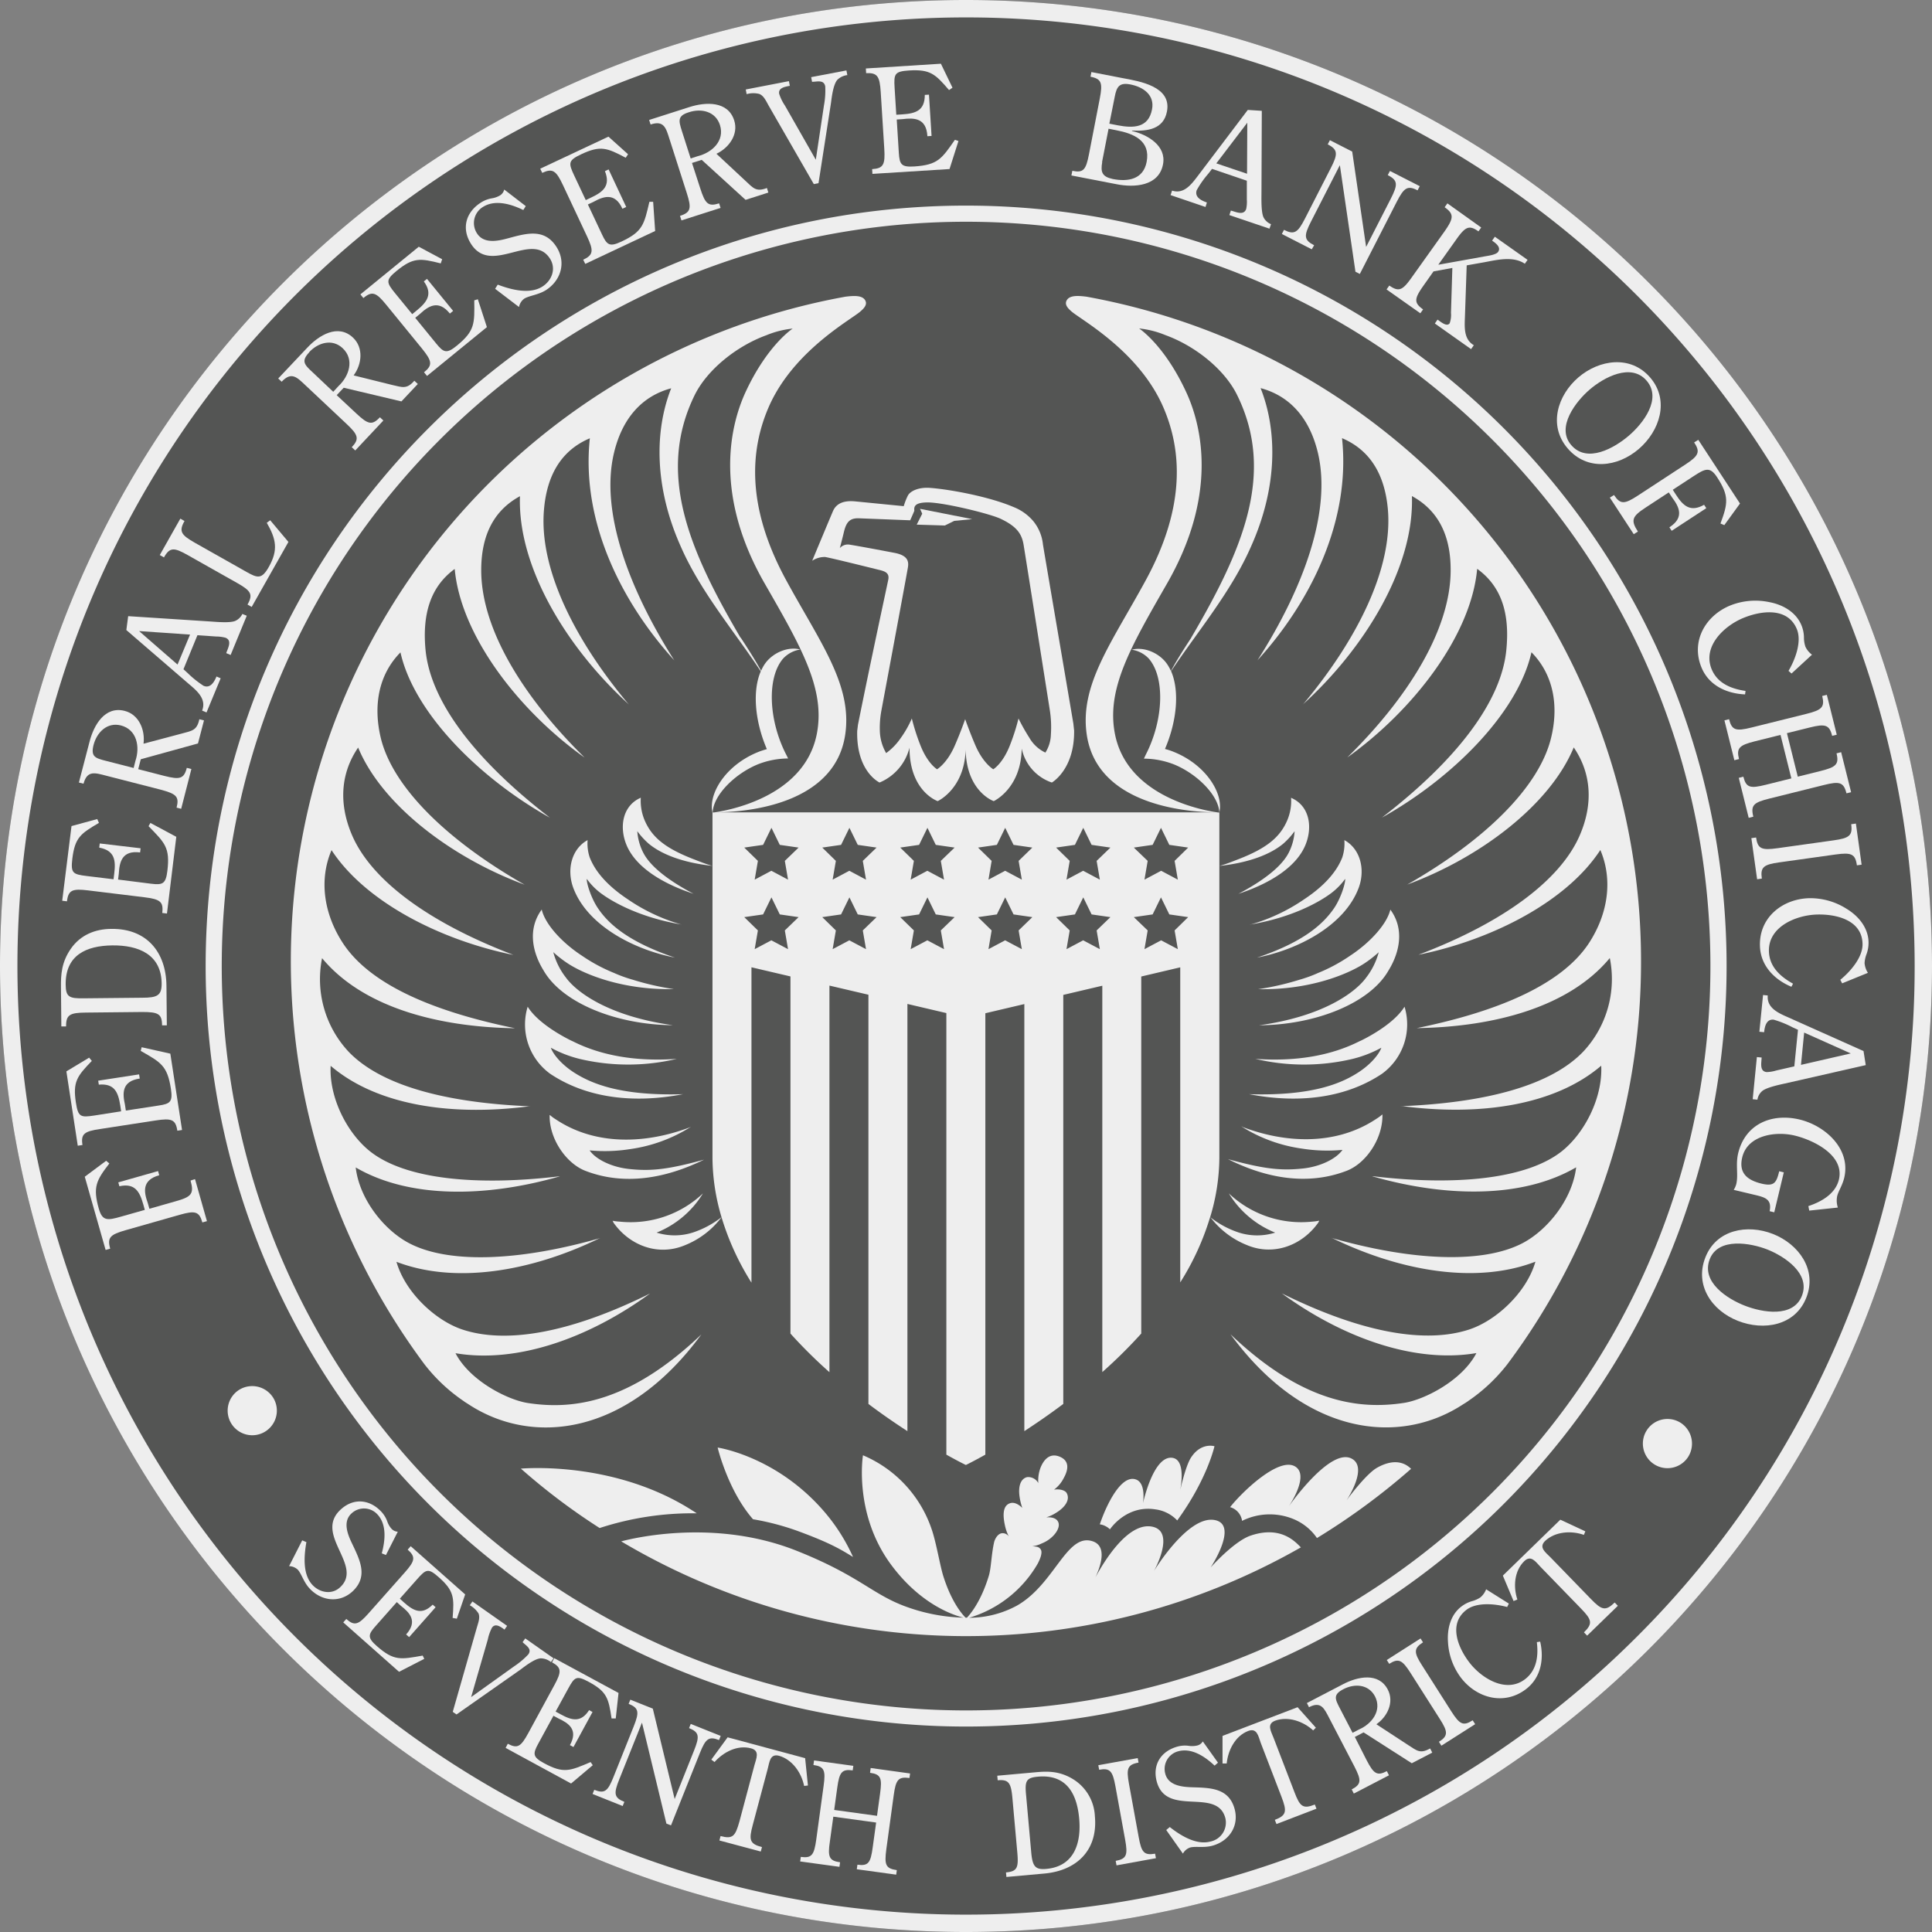
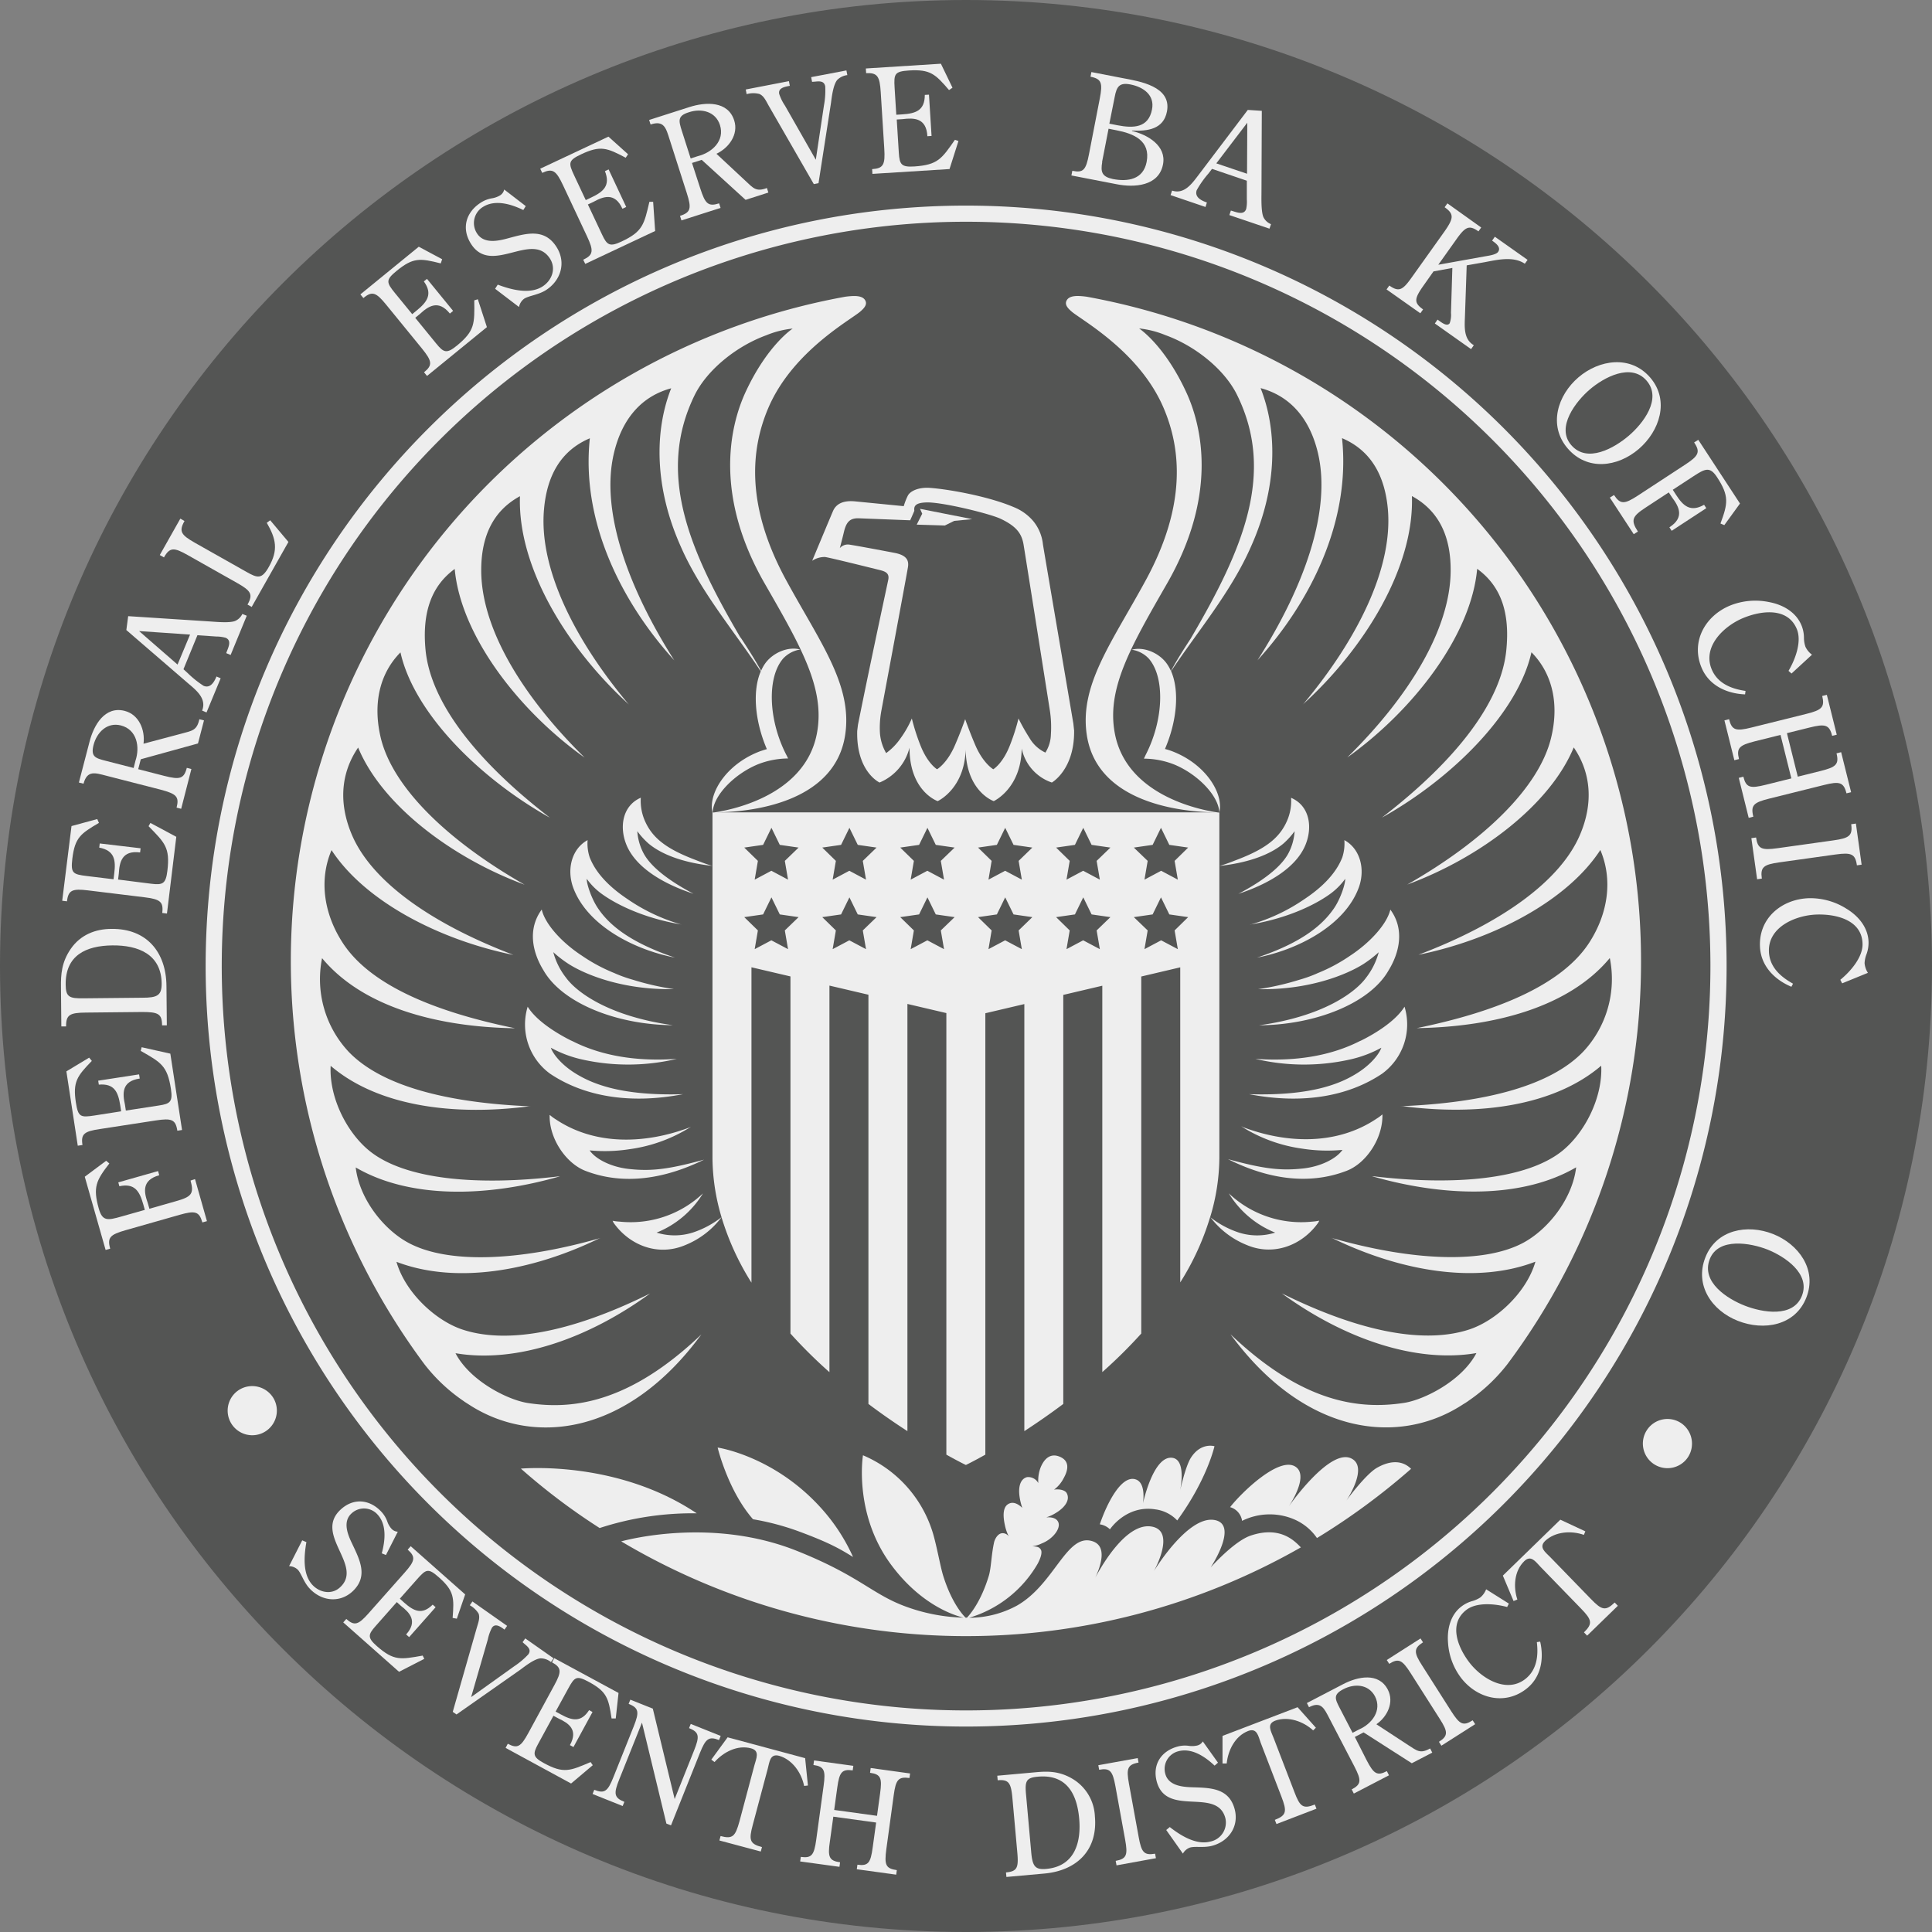
<svg xmlns="http://www.w3.org/2000/svg" viewBox="0 0 463.34 463.34">
  <rect x="0" y="0" width="463.34" height="463.34" fill="#808080" stroke="none" />
  <defs>
    <style>.cls-1{fill:#545554;}.cls-2{fill:#eee;}</style>
  </defs>
  <title>Chicago Fed-Seal (Vector)-for-svg360-logo</title>
  <g id="Layer_2" data-name="Layer 2">
    <path class="cls-1" d="M305.74,164.23C177.8,164.24,74.08,268,74.08,395.9S177.8,627.57,305.74,627.57,537.41,523.85,537.42,395.9,433.69,164.24,305.74,164.23Z" transform="translate(-74.08 -164.23)" />
  </g>
  <g id="Layer_1" data-name="Layer 1">
    <path class="cls-2" d="M273.86,286.78c-.63,1.45-5,11.94-5,11.94a5.38,5.38,0,0,1,3.08-.91c1.41.21,11.45,2.72,12.85,3.06s2.66.68,2.32,2.38-4.14,19.17-7.27,34.8l-.18,1.47c-.25,9.8,5.36,12.38,5.36,12.38a12.28,12.28,0,0,0,7.18-8.36c0,10.53,6.76,12.82,6.76,12.82s6.44-2.92,6.7-12.34c.21,10.11,6.74,12.34,6.74,12.34s6.56-3,6.71-12.61a11,11,0,0,0,7.23,8.15s5.43-3.08,5.34-12.39h0s0-.07,0-.11h0c-.07-.54-.18-1.63-.18-1.63-2.8-16.54-7-41.09-7.3-43a10.52,10.52,0,0,0-2.33-5.58,11.91,11.91,0,0,0-4.64-3.33c-6.17-2.65-16-4.35-20.23-4.63-2.59-.16-4.56.72-5.18,1.83a15.29,15.29,0,0,0-1,2.56l-11.67-1.15C276.32,284.2,274.61,285.05,273.86,286.78Zm18.5,2.23s.54-1.17,1-2.28c-.1-.93,0-1.9,2.8-2,3.52-.19,15.29,2.67,17.92,3.93,3.76,1.79,5,3.51,5.46,6.09.55,3.3,6.3,39.72,6.3,39.72a26.07,26.07,0,0,1,.27,5.87,8.51,8.51,0,0,1-1.32,4.38,8.77,8.77,0,0,1-3.87-3.6,46.72,46.72,0,0,1-2.58-4.58,50.58,50.58,0,0,1-2.05,6.41c-1.73,4.45-4,5.77-4,5.77s-2.44-1.42-4.3-5.77c-1.43-3.33-2.44-6.25-2.44-6.25s-1,2.92-2.45,6.25c-1.86,4.35-4.29,5.77-4.29,5.77s-2.26-1.32-4-5.77a50.58,50.58,0,0,1-2.05-6.41,25.21,25.21,0,0,1-2.7,4.74,14.51,14.51,0,0,1-3.46,3.56,11.17,11.17,0,0,1-1.5-5,22.55,22.55,0,0,1,.36-5.21s5.94-31.82,6.35-34.27c.26-1.47,0-2.92-3.16-3.53s-9.12-1.72-10.95-2a2.58,2.58,0,0,0-2.21.85s.54-2,1-3.94c.58-2.38,1.46-3.3,3.64-3.21Z" transform="translate(-74.08 -164.23)" />
    <polygon class="cls-2" points="226.6 126.03 228.84 124.92 233.16 124.5 220.65 122.03 221.17 123.2 219.85 125.82 226.6 126.03" />
    <path class="cls-2" d="M204,382.36c-3.43,4.68-2.27,10.24.46,14.64,4.47,7.77,17.43,13,31,13.1-15.61-2.17-23.22-8.07-25.63-11.39a17,17,0,0,1-3.06-6.13,28.39,28.39,0,0,0,3.72,2.86c3.92,2.48,12.89,6.25,25.2,6a64.56,64.56,0,0,1-9.86-2.25,33.29,33.29,0,0,1-4-1.41l-.43-.19a40.19,40.19,0,0,1-7.77-4.17C209.06,390.45,204.84,386,204,382.36Z" transform="translate(-74.08 -164.23)" />
    <path class="cls-2" d="M206,421.73c8.06,5.41,19,7.4,31.9,4.91-15.15.47-22.14-2.62-26.18-5.21-2.86-1.84-4.94-4.25-5.54-5.93a28.57,28.57,0,0,0,7.73,2.87,50.59,50.59,0,0,0,22.49-.2c-10.18.73-18.47-.94-24.93-4.2l-.49-.22c-2-1-7.91-4.15-10.35-8.09A14.6,14.6,0,0,0,206,421.73Z" transform="translate(-74.08 -164.23)" />
    <path class="cls-2" d="M224.34,366.9c2.19,5.27,8.53,9.22,16.07,11.68-7.82-4.12-10.83-7.52-12-9.74a13.16,13.16,0,0,1-1.49-5.27,18.33,18.33,0,0,0,2.74,3c3.08,2.55,8.16,4.54,15.25,5.32-1.62-.46-3.12-1.08-4.56-1.63-6.74-2.62-9.94-5.24-11.68-9.33a12,12,0,0,1-.91-5.39C223.38,357.44,222.53,362.54,224.34,366.9Z" transform="translate(-74.08 -164.23)" />
    <path class="cls-2" d="M237.63,386l-.27-.09.14.06Z" transform="translate(-74.08 -164.23)" />
    <path class="cls-2" d="M211.56,377.14c3.38,9.11,14.67,14.88,24.39,16.75-11.35-3.82-16-8.2-18.43-11.79-1.6-2.31-2.79-6-2.72-7.1a16.13,16.13,0,0,0,3.29,3.38c3.24,2.44,9.87,5.95,19.33,7.55a44,44,0,0,1-12.84-6.07c-4.51-3-7.64-6.34-9.07-10a10.5,10.5,0,0,1-.51-4.15C211.19,367.78,209.93,372.72,211.56,377.14Z" transform="translate(-74.08 -164.23)" />
    <path class="cls-2" d="M214.41,445c9.48,3.68,19.46,1.79,28.53-2.66-8.46,2.31-12.6,2.83-18,2.24-4.24-.45-8-2.34-9.45-4.46a38.54,38.54,0,0,0,9.66-.3,36.68,36.68,0,0,0,14.59-5.33l-.31.09.13,0c-10.58,4-22.69,4.48-32.25-1.94a9.44,9.44,0,0,1-1.35-1l-.06,0C205.75,437.29,209.83,443.2,214.41,445Z" transform="translate(-74.08 -164.23)" />
    <path class="cls-2" d="M397.86,393.44a40.19,40.19,0,0,1-7.77,4.17l-.42.19a32.84,32.84,0,0,1-4,1.41,64.56,64.56,0,0,1-9.86,2.25c12.31.23,21.28-3.54,25.2-6a27.71,27.71,0,0,0,3.72-2.86,17.08,17.08,0,0,1-3.05,6.13c-2.42,3.32-10,9.22-25.63,11.39,13.6-.09,26.56-5.33,31-13.1,2.73-4.4,3.89-10,.47-14.64C406.65,386,402.44,390.45,397.86,393.44Z" transform="translate(-74.08 -164.23)" />
    <path class="cls-2" d="M405.54,421.73a14.62,14.62,0,0,0,5.38-16.07c-2.45,3.94-8.32,7.09-10.36,8.09-.15.08-.33.14-.49.22-6.46,3.26-14.76,4.93-24.93,4.2a50.59,50.59,0,0,0,22.49.2,28.57,28.57,0,0,0,7.73-2.87c-.59,1.68-2.68,4.09-5.54,5.93-4,2.59-11,5.68-26.18,5.21C386.55,429.13,397.48,427.14,405.54,421.73Z" transform="translate(-74.08 -164.23)" />
    <path class="cls-2" d="M371.13,370.27c-1.44.55-2.94,1.17-4.56,1.63,7.09-.78,12.17-2.77,15.25-5.32a18.33,18.33,0,0,0,2.74-3,13.12,13.12,0,0,1-1.48,5.27c-1.17,2.22-4.18,5.62-12,9.74,7.54-2.46,13.87-6.41,16.06-11.68,1.81-4.36,1-9.46-3.43-11.35a11.83,11.83,0,0,1-.91,5.39C381.08,365,377.88,367.65,371.13,370.27Z" transform="translate(-74.08 -164.23)" />
    <path class="cls-2" d="M373.86,386l.13,0,.14-.06Z" transform="translate(-74.08 -164.23)" />
    <path class="cls-2" d="M386.91,379.86a43.9,43.9,0,0,1-12.84,6.07c9.46-1.6,16.09-5.11,19.33-7.55a16.13,16.13,0,0,0,3.29-3.38c.07,1.13-1.11,4.79-2.71,7.1-2.48,3.59-7.09,8-18.43,11.79,9.72-1.87,21-7.64,24.38-16.75,1.64-4.42.37-9.36-3.44-11.43a10.68,10.68,0,0,1-.5,4.15C394.56,373.52,391.42,376.87,386.91,379.86Z" transform="translate(-74.08 -164.23)" />
    <path class="cls-2" d="M397.08,445c4.59-1.78,8.67-7.69,8.54-13.48a.1.1,0,0,0-.05,0,10.11,10.11,0,0,1-1.36,1c-9.56,6.42-21.66,6-32.25,1.94l.14,0-.31-.09a36.63,36.63,0,0,0,14.58,5.33,38.62,38.62,0,0,0,9.67.3c-1.48,2.12-5.22,4-9.46,4.46-5.42.59-9.57.07-18-2.24C377.64,446.77,387.6,448.66,397.08,445Z" transform="translate(-74.08 -164.23)" />
    <path class="cls-2" d="M231.55,459.84a23.12,23.12,0,0,0,11.12-9.41,25.23,25.23,0,0,1-19.94,6.78A12.43,12.43,0,0,1,221,457c.1.18.16.37.26.52,3.8,5.36,10.6,8.08,17.12,5.33a20.51,20.51,0,0,0,8.78-6.75,22.58,22.58,0,0,1-6.92,3.72A14.44,14.44,0,0,1,231.55,459.84Z" transform="translate(-74.08 -164.23)" />
    <path class="cls-2" d="M467.64,394.7a161.93,161.93,0,0,0-133-159.32c-1.94-.24-4.15-.42-4.8,1-.46,1,.43,1.88,1.36,2.67h0c.67.53,1.55,1.11,2.72,1.92,5.33,3.67,14.74,10.57,19.23,21.12,4.23,9.92,5.44,23.4-4.27,41.26-8.15,15-16,25.17-14.15,37.21,2.4,15.54,20.93,18.33,30.62,18.49H246.13c9.69-.16,28.22-2.95,30.63-18.49,1.86-12-6-22.24-14.15-37.21-9.72-17.86-8.5-31.34-4.28-41.26,4.5-10.55,13.9-17.45,19.23-21.12,1.17-.81,2.05-1.39,2.72-1.92h0c.93-.79,1.82-1.68,1.36-2.67-.65-1.41-2.85-1.23-4.79-1a161.93,161.93,0,0,0-101,256h0a41,41,0,0,0,9.54,8.94s.1.09.16.13l.2.12.69.44c15.24,10,37.91,7.7,55.85-16.76-17.16,16.35-30.69,18.13-41.59,16.46-4.82-.73-13.91-5.29-17.38-11.95,14.72,2.51,31.94-3.59,46.65-14.31l-.67.38.74-.42c-19.64,9.73-34.8,12.09-45.1,8.66-6.41-2.14-13.67-8.86-15.78-16.23,14.07,5.39,32.16,2.37,48.56-5.57l-.81.28c.4-.15.79-.26,1.19-.42-19.8,5.67-36.59,6.15-45.91,1.24-6-3.14-11.91-10.54-12.8-18.16,12.87,7.51,31.29,7.21,48.95,2.14l-.26,0c-19.91,2.36-36.75.65-45.15-5.92-5.57-4.36-9.94-12.92-9.55-20.59,11.26,9.62,29.23,12.07,47.52,9.72l.65,0c-20.55-.81-36.15-5-43.92-13.16a25.49,25.49,0,0,1-6.31-22.38c9.66,11.64,27.39,16.5,46.2,16.81h.08c-20.41-4.17-35.09-10.82-41.36-20.53-4.55-7.05-5.66-15.13-2.65-22.19,7.89,12.11,25.49,21.43,43.59,25.13l-.73-.23.77.23c-20.22-7.7-34-17.83-38.69-28.66-3.32-7.7-2.71-15,1.44-21.07,5.67,13.74,22.39,26.42,39.9,32.88l.15.08c-18.94-10.79-31.66-23.48-34.57-35.06-2-8.14-.45-15.54,4.67-20.72,3.26,14.57,19,30.24,35.9,39.68l-.71-.47.59.38c-18-13.88-28.61-27.89-29.77-40.23-.78-8.36,1.07-15.05,7-19.37,1.44,15.95,15.33,34,31.18,45.26-.17-.13-.32-.28-.47-.41l.41.35c-14.45-14.22-24.61-30.42-24.76-44.57-.08-8.39,2.82-14.57,9.29-18.08-.6,17.18,11.49,36.67,26.18,50-.15-.14-.27-.3-.42-.46-12.84-15.42-21.22-32.34-20-46.32.71-8.35,4.19-14.23,11-17.11-2.15,20,7.62,39.39,20.3,53.31-1.3-1.67-2.51-3.34-3.68-5,1.15,1.65,2.33,3.29,3.61,4.92-11-17.33-17.78-35.76-14.44-49.72,1.94-8.17,6.61-13.6,13.72-15.5-4.08,10.31-4,23.84,2.27,37.89,4.75,10.91,13,20.56,19.21,30-2,4.6-1.48,11.78,1.46,18.65-.52.14-1,.3-1.6.5-7.37,2.77-11.61,8.8-11.6,13.29a6.45,6.45,0,0,0,.16,1.43h0v82.6c0,.12,0,.23,0,.34a50.8,50.8,0,0,0,2.16,14.06,63.44,63.44,0,0,0,7.19,15.73V396.21l9.35,2.19v85.65a116.47,116.47,0,0,0,9.35,9.26V400.6l9.35,2.19v98.14c3.28,2.47,6.46,4.65,9.35,6.52V405l9.34,2.19v105.9c2.89,1.62,4.64,2.46,4.64,2.46h.08s1.74-.84,4.63-2.46h0V407.23l9.35-2.2V507.45c2.89-1.88,6.05-4.05,9.34-6.52v-98.1l9.36-2.2v92.66a117.76,117.76,0,0,0,9.34-9.24V398.42l9.35-2.2v75.56a63.18,63.18,0,0,0,7.18-15.7,20.52,20.52,0,0,0,8.79,6.74c6.51,2.75,13.31,0,17.1-5.33a3.63,3.63,0,0,0,.27-.52,12.23,12.23,0,0,1-1.75.24,25.24,25.24,0,0,1-19.94-6.78,23.12,23.12,0,0,0,11.12,9.41,14.44,14.44,0,0,1-8.67,0,22.28,22.28,0,0,1-6.92-3.72A50,50,0,0,0,366.51,442c0-.11,0-.22,0-.34v-82.6h0a6.36,6.36,0,0,0,.16-1.42c0-4.49-4.23-10.52-11.6-13.29-.54-.2-1.08-.36-1.6-.5,2.95-6.87,3.47-14.05,1.47-18.65,6.24-9.4,14.45-19.05,19.21-30,6.28-14.05,6.34-27.58,2.25-37.89,7.13,1.9,11.79,7.33,13.74,15.5,3.33,14-3.41,32.39-14.45,49.72,1.28-1.63,2.46-3.27,3.61-4.91-1.16,1.68-2.38,3.35-3.68,5,12.69-13.92,22.45-33.34,20.31-53.31,6.78,2.88,10.26,8.76,11,17.11,1.19,14-7.19,30.9-20,46.32a6.2,6.2,0,0,1-.42.46c14.69-13.31,26.78-32.8,26.18-50,6.47,3.51,9.38,9.69,9.29,18.08-.15,14.15-10.3,30.35-24.76,44.57l.3-.25c-.11.1-.23.21-.36.31,15.85-11.3,29.75-29.31,31.18-45.26,6,4.32,7.82,11,7,19.37-1.15,12.34-11.76,26.35-29.77,40.23l.38-.24-.5.33c16.92-9.44,32.64-25.11,35.91-39.68,5.12,5.18,6.7,12.58,4.66,20.72-2.91,11.58-15.62,24.27-34.57,35.06l.15-.08c17.52-6.46,34.23-19.14,39.9-32.88,4.15,6.07,4.77,13.37,1.45,21.07-4.67,10.83-18.48,21-38.7,28.66.28-.07.55-.16.83-.25-.26.08-.52.18-.79.25,18.1-3.7,35.7-13,43.59-25.13,3,7.06,1.9,15.14-2.64,22.19-6.27,9.71-21,16.36-41.37,20.53h.08c18.82-.31,36.55-5.17,46.2-16.81a25.49,25.49,0,0,1-6.31,22.38c-7.77,8.17-23.37,12.35-43.92,13.16l.65,0c18.29,2.35,36.26-.1,47.52-9.72.39,7.67-4,16.23-9.54,20.59-8.42,6.57-25.26,8.28-45.18,5.92l-.24,0c17.66,5.07,36.08,5.37,48.95-2.14-.89,7.62-6.82,15-12.8,18.16-9.32,4.91-26.11,4.43-45.91-1.24.36.14.7.24,1.06.38l-.68-.24c16.4,7.94,34.49,11,48.56,5.57-2.1,7.37-9.37,14.09-15.78,16.23-10.3,3.43-25.45,1.07-45.09-8.66.31.19.61.34.92.53-.29-.17-.57-.31-.86-.49,14.71,10.72,31.93,16.82,46.66,14.31-3.48,6.66-12.56,11.22-17.38,11.95-10.91,1.67-24.44-.11-41.6-16.46,17.95,24.47,40.63,26.8,55.88,16.74.22-.13.44-.26.66-.41a1.48,1.48,0,0,1,.21-.13l.18-.14a41.29,41.29,0,0,0,9.51-8.93h0A161.14,161.14,0,0,0,467.64,394.7ZM245,359.05c.16-4.05,5.17-9.15,10.74-11.48a20.12,20.12,0,0,1,7.35-1.44c-.13-.24-.23-.49-.36-.73-4.36-8.33-4.8-18.68-.81-23.26A7.09,7.09,0,0,1,266,320c-2.85-.78-6.36.69-8.24,3.11a9,9,0,0,0-1.15,2c-1.36-2.49-3-5.09-4.92-8a.35.35,0,0,0,0,.08c-12.42-21.12-20.19-39.49-11-58.23,3-6.05,10-11.72,17.2-14.34a22.53,22.53,0,0,1,6.3-1.59s-6.07,3.91-11.33,15.28c-4,8.73-7.3,25.14,4.63,45.89,8.74,15.21,14.56,25.25,12.49,36-3,15.53-22.2,18.54-24.78,18.89Zm17.3,28.32.77,4.49-4-2.12-4,2.12.77-4.49-3.27-3.19,4.52-.65,2-4.09,2,4.09,4.51.65Zm0-16.68.77,4.5-4-2.13-4,2.13.77-4.5-3.27-3.19,4.52-.65,2-4.09,2,4.09,4.51.65ZM281,387.37l.77,4.49-4-2.12-4,2.12.77-4.49-3.26-3.19,4.51-.65,2-4.09,2,4.09,4.51.65Zm0-16.68.77,4.5-4-2.13-4,2.13.77-4.5-3.26-3.19,4.51-.65,2-4.09,2,4.09,4.51.65Zm18.71,16.68.77,4.49-4-2.12-4,2.12.77-4.49-3.27-3.19,4.52-.65,2-4.09,2,4.09,4.52.65Zm0-16.68.77,4.5-4-2.13-4,2.13.77-4.5-3.27-3.19,4.52-.65,2-4.09,2,4.09,4.52.65Zm18.66,16.68.77,4.49-4-2.12-4,2.12.76-4.49-3.26-3.19,4.51-.65,2-4.09,2,4.09,4.51.65Zm0-16.68.77,4.5-4-2.13-4,2.13.76-4.5-3.26-3.19,4.51-.65,2-4.09,2,4.09,4.51.65Zm18.71,16.68.77,4.49-4-2.12-4,2.12.77-4.49-3.26-3.19,4.51-.65,2-4.09,2,4.09,4.51.65Zm0-16.68.77,4.5-4-2.13-4,2.13.77-4.5-3.26-3.19,4.51-.65,2-4.09,2,4.09,4.51.65Zm18.7,16.68.77,4.49-4-2.12-4,2.12.77-4.49L346,384.18l4.51-.65,2-4.09,2,4.09,4.52.65Zm0-16.68.77,4.5-4-2.13-4,2.13.77-4.5L346,367.5l4.51-.65,2-4.09,2,4.09,4.52.65Zm4-53.53,0,0c-1.9,2.9-3.54,5.48-4.88,8a9.93,9.93,0,0,0-1.16-2c-1.87-2.42-5.39-3.89-8.24-3.11a7,7,0,0,1,4.08,2.12c3.95,4.54,3.55,14.73-.69,23-.16.32-.3.66-.48,1a20.22,20.22,0,0,1,7.36,1.44c5.56,2.33,10.56,7.43,10.74,11.48h-.26c-2.6-.35-21.8-3.36-24.79-18.89-2.07-10.74,3.75-20.78,12.49-36,11.93-20.75,8.66-37.16,4.63-45.89C353.32,246.91,347.26,243,347.26,243a22.44,22.44,0,0,1,6.29,1.59c7.24,2.62,14.23,8.29,17.2,14.34C380,277.67,372.18,296,359.76,317.16Z" transform="translate(-74.08 -164.23)" />
    <path class="cls-2" d="M278.66,537.63a44.65,44.65,0,0,0-6.76-10.7c-11.5-13.49-25.71-15.54-25.71-15.54s2.45,10.31,8.48,17.19a62.14,62.14,0,0,1,11,2.92C273.16,534.28,275.51,535.7,278.66,537.63Z" transform="translate(-74.08 -164.23)" />
    <path class="cls-2" d="M346.36,519c-3.39-1-6.84,5.83-8.52,10.8a4.38,4.38,0,0,1,2.43,1.2s3.9-5.92,10.93-4.78a8.74,8.74,0,0,1,5.21,2.65c7.22-9.93,8.93-17.8,8.93-17.8s-3.23-1-5.64,2.74c-1.33,2.07-2.59,7.85-2.59,7.85s1.55-7.17-1.75-7.79c-4.66-.86-7.17,10.91-7.17,10.91S349.05,519.75,346.36,519Z" transform="translate(-74.08 -164.23)" />
    <path class="cls-2" d="M374,532.51c-4,1.36-9.58,7.64-9.58,7.64s6.93-10.43.84-11.4c-6.42-1-14.44,12.26-14.44,12.26s5.34-9.51-.43-10.65-11.52,8.29-13.62,12.2c1.23-2.63,3-7.6-.76-8.73-6.15-1.88-9,10.29-18,15.44a24.08,24.08,0,0,1-11.5,2.94,28.25,28.25,0,0,0,16.45-13c.52-1,1.24-2.64.69-3.42-.41-.58-.83-.65-2-.73a7.07,7.07,0,0,0,2.27-.68c2.57-1,4.53-3.45,4-5-.36-1-1.46-1.35-2.92-1.25a9.47,9.47,0,0,0,2.2-1c2.3-1.35,3.62-3.23,2.67-4.87-.33-.56-1.51-1-3-.78a7.9,7.9,0,0,0,2.33-2.8c1.16-2.08,1.37-4.14-1-5.11s-3.82.73-4.59,2.68a8.86,8.86,0,0,0-.52,3.66,2.74,2.74,0,0,0-2.7-1.43c-1.64.43-2.06,2.34-1.84,4.32a14.35,14.35,0,0,0,.7,3.06c-.74-.73-1.88-1.51-3-1.1-2.09.75-1.46,4-1.09,5.62a10.59,10.59,0,0,0,.87,2.36l0,0a1.78,1.78,0,0,0-1.62-.81c-.89.08-1.55,1-1.88,2-.72,3.09-.72,6.3-1.32,8.26-1.91,6.28-4.56,9.3-5.24,10h-.31c-.69-.67-3.37-3.6-5.39-10.09-.65-2.1-1.46-6.71-2.36-9.86a29.53,29.53,0,0,0-16.87-19s-2.28,13.93,6.64,26.1c7.13,9.72,15.15,12.28,17.47,12.84A43.34,43.34,0,0,1,292,549.77c-8.71-3-11.36-7.47-27-13.68-19.62-7.76-39.31-2.91-41.94-2.2a162,162,0,0,0,163,1.44C384.62,533.85,381.15,530.08,374,532.51Z" transform="translate(-74.08 -164.23)" />
    <path class="cls-2" d="M241.19,527.16l-1.37-.87C222,515.07,201.71,516.23,199,516.44a152.53,152.53,0,0,0,18.89,14.25A71.8,71.8,0,0,1,241.19,527.16Z" transform="translate(-74.08 -164.23)" />
    <path class="cls-2" d="M404.31,516.24c-2.51,1.42-6.79,7.06-7.35,7.9.61-.94,5-7.87,1.45-10-5.15-3.17-15.28,11.4-15.28,11.4s4.92-7.12,1.78-9.46c-3.89-2.9-13.19,6.21-15.82,9.6a4,4,0,0,1,2.87,3.29,14.92,14.92,0,0,1,12.38-.41,12.72,12.72,0,0,1,5.58,4.53,162.26,162.26,0,0,0,22.57-16.6C411.74,515.75,409.21,513.47,404.31,516.24Z" transform="translate(-74.08 -164.23)" />
    <path class="cls-2" d="M119.78,447.36c.91,3.2.17,3.91-3.52,4.95l-6.35,1.81-.39-1.37c-.91-2.58-1.52-5.49,2.75-6.67l-.28-1-9.54,2.71.26.93c3.66-.79,4.83,1.18,5.72,4.31l.38,1.36-5.65,1.6c-3.26.93-4.53,1.15-5.38-1.88-1.48-5.19-.61-6.8,2.52-10.85l-.76-.65-5.13,3.83,5,17.56,1.1-.31c-.76-2.66,0-3.38,3.66-4.42l13-3.7c3.69-1.05,4.69-.83,5.44,1.83l1.1-.31-2.86-10.08Z" transform="translate(-74.08 -164.23)" />
    <path class="cls-2" d="M98.05,435l13.39-2.06c3.79-.58,4.76-.24,5.17,2.46l1.13-.17-2.81-18.31-6.88-1.54-.22.88c4.83,2.75,6.38,3.53,7.24,9.1.47,3.1-.15,3.59-2.92,4l-7.89,1.21-.21-1.4c-.59-2.67-.84-5.64,3.54-6.28l-.15-1-9.81,1.51.15.95c3.73-.32,4.64,1.77,5.14,5l.21,1.4-6.39,1c-3.34.51-3.92.39-4.46-3.09-.77-5,.29-6.34,3.82-10l-.64-.78L90,421.17,92.73,439l1.13-.17C93.44,436.17,94.29,435.55,98.05,435Z" transform="translate(-74.08 -164.23)" />
    <path class="cls-2" d="M94.63,407.07l13.55-.14c3.84,0,4.75.44,4.77,3.2h1.14l-.09-9.47c-.08-8.09-4.74-13.75-13.17-13.66-3.91,0-7.46,1.46-9.74,4.73s-2.42,6.28-2.39,9.19l.09,9.47h1.14C89.9,407.6,90.83,407.11,94.63,407.07Zm-4.8-6.73c-.07-7,4.88-9.31,11.18-9.38s11.77,2.17,11.84,9.15c0,2.83-1,3.4-4.66,3.4l-13.94.14C90.62,403.72,89.86,403.31,89.83,400.34Z" transform="translate(-74.08 -164.23)" />
    <path class="cls-2" d="M95.22,377.77l13.45,1.64c3.81.47,4.65,1.06,4.32,3.77l1.13.14,2.24-18.4-6.21-3.33-.44.78c3.9,4,5.19,5.12,4.51,10.72-.38,3.12-1.12,3.42-3.9,3.08l-7.92-1,.17-1.41c.16-2.73.72-5.66,5.11-5.09l.12-1L98,366.51l-.12,1c3.68.69,4,3,3.6,6.19l-.17,1.4-6.42-.78c-3.36-.41-3.88-.68-3.46-4.18.62-5.05,2-6,6.38-8.56l-.41-.92-6.17,1.68L89,380.25l1.14.14C90.46,377.68,91.44,377.31,95.22,377.77Z" transform="translate(-74.08 -164.23)" />
    <path class="cls-2" d="M99.58,350.27l13.06,3.35c3.72,1,4.47,1.65,3.79,4.3l1.1.28,2.45-9.54-1.1-.28c-.68,2.64-1.67,2.88-5.39,1.93l-6.26-1.61.61-2.38,13.72-3.79L123,337l-1.11-.28c-.59,2.74-1.78,2.76-4.24,3.44l-9.15,2.43c.42-3.31-1.1-7-4.51-7.87-4.79-1.23-7.42,3.45-8.43,7.37L93,351.9l1.11.28C95,348.9,96.87,349.57,99.58,350.27Zm-3.06-7.39c.78-3,3.24-5.52,6.56-4.67,3.85,1,4.6,5.14,3.49,8.46l-.44,1.74-6.7-1.72C96.92,346.05,95.8,345.69,96.52,342.88Z" transform="translate(-74.08 -164.23)" />
    <path class="cls-2" d="M122.55,334.65l1.06.44L127,326.9l-1-.43c-.54,1.31-1.46,2.91-3.09,2.24a24.32,24.32,0,0,1-3.83-3.07l-1-.91,3.35-8.16,4.48.31a8.68,8.68,0,0,1,2.27.3c1.66.68.51,2.56.16,3.69l1.05.44,3.87-9.41-1.06-.43a3.39,3.39,0,0,1-1.78,1.7c-1.28.48-4.28.22-5.69.12L104.82,312l-.44,3.33,15.07,13C121.35,329.93,123.65,331.89,122.55,334.65Zm-15.11-19.07,12.22.84-3,7.19Z" transform="translate(-74.08 -164.23)" />
    <path class="cls-2" d="M119.13,297.37l11.8,6.66c3.34,1.89,3.9,2.73,2.51,5.19l1,.57,8.81-15.59L138.88,289l-.82.61c2.25,3.89,2.78,6.53.5,10.56-1.68,3-2.69,2.73-5.34,1.23l-12.4-7c-3.31-1.88-3.9-2.73-2.49-5.22l-1-.57-4.93,8.73,1,.57C114.79,295.43,115.82,295.49,119.13,297.37Z" transform="translate(-74.08 -164.23)" />
-     <path class="cls-2" d="M147.37,256.66l9.83,9.24c2.79,2.62,3.12,3.59,1.24,5.58l.84.78,6.74-7.18-.83-.78c-1.87,2-2.85,1.73-5.65-.9L154.83,259l1.68-1.78,13.84,3.28,3.93-4.18-.83-.78c-1.84,2.11-2.88,1.56-5.37,1l-9.19-2.28c2-2.7,2.41-6.65-.16-9.07-3.61-3.38-8.16-.55-10.93,2.4l-7,7.41.83.78C144,253.25,145.33,254.75,147.37,256.66Zm.88-8c2.13-2.26,5.5-3.27,8-.93,2.9,2.72,1.55,6.72-1,9.1L154,258.19l-5-4.73C147.07,251.68,146.26,250.83,148.25,248.71Z" transform="translate(-74.08 -164.23)" />
    <path class="cls-2" d="M166.7,237.31l8.57,10.5c2.43,3,2.62,4,.5,5.7l.72.88,14.36-11.71L188.68,236l-.86.26c.07,5.56.19,7.29-4.17,10.86-2.44,2-3.17,1.69-4.94-.48l-5.05-6.19,1.1-.9c2-1.86,4.44-3.57,7.21-.12l.78-.64-6.27-7.68-.75.61c2.17,3,.82,4.9-1.69,6.95l-1.1.9-4.09-5c-2.14-2.63-2.33-3.19.4-5.42,3.94-3.21,5.61-3,10.53-1.75l.34-1-5.61-3-14,11.43.72.88C163.33,233.94,164.3,234.36,166.7,237.31Z" transform="translate(-74.08 -164.23)" />
    <path class="cls-2" d="M206,226.29c1.52,2.43.4,5.25-1.85,6.67-3,1.91-7.43.78-10.7-.47l-.63,1,5.73,4.37a3.24,3.24,0,0,1,1.25-2c1.17-.73,3.28-.88,5.13-2,3.63-2.28,5-6.61,2.64-10.36-2.92-4.65-7.32-3.28-11.73-2.1-2.43.67-5.77,1.33-7.37-1.21a4.53,4.53,0,0,1,1.45-6.34c2.93-1.84,6.77-.66,9.66.75l.59-.94L195,209.68a2.24,2.24,0,0,1-1.08,1.46,5.54,5.54,0,0,1-1.81.64,7,7,0,0,0-2.65,1c-3.63,2.28-4.77,6.18-2.46,9.87C191.88,230.47,201.68,219.49,206,226.29Z" transform="translate(-74.08 -164.23)" />
    <path class="cls-2" d="M209.08,208.6l5.76,12.26c1.64,3.48,1.58,4.5-.89,5.66l.49,1,16.76-7.89-.48-7-.9,0c-1.27,5.42-1.57,7.13-6.67,9.52-2.85,1.34-3.49.88-4.68-1.66l-3.4-7.22,1.28-.6c2.4-1.32,5.18-2.4,7,1.62l.91-.43-4.22-9-.88.42c1.37,3.48-.38,4.95-3.32,6.33l-1.28.61-2.75-5.85c-1.45-3.07-1.49-3.66,1.7-5.16,4.59-2.16,6.16-1.52,10.63.85l.56-.84L220,197l-16.36,7.69.48,1C206.62,204.52,207.46,205.16,209.08,208.6Z" transform="translate(-74.08 -164.23)" />
    <path class="cls-2" d="M234.67,197.67l4.11,12.84c1.17,3.66,1,4.66-1.62,5.49l.35,1.09,9.38-3-.35-1.09c-2.6.83-3.33.12-4.5-3.53l-2-6.16,2.33-.74,10.52,9.59,5.46-1.75-.34-1.09c-2.64,1-3.29,0-5.18-1.75l-6.93-6.46c3-1.41,5.34-4.65,4.26-8-1.5-4.71-6.86-4.44-10.72-3.21l-9.68,3.1.35,1.09C233.37,193,233.81,195,234.67,197.67Zm4.62-6.52c3-1,6.4-.2,7.45,3.06,1.21,3.79-1.91,6.63-5.31,7.47l-1.71.55-2.11-6.59C236.82,193.17,236.53,192,239.29,191.15Z" transform="translate(-74.08 -164.23)" />
    <path class="cls-2" d="M256.18,186.76c1,.42,1.47,1.38,2.23,2.78l10.84,18.84,1.13-.22,3-19.3c.18-1.44.54-4.33,1.49-5.46a4.11,4.11,0,0,1,2.42-1.16l-.22-1.12-8.45,1.61.21,1.12c1.19,0,2.84-.58,3.16,1.09a19.5,19.5,0,0,1-.31,4.6l-1.95,13-7.41-13a11.2,11.2,0,0,1-1.37-2.8c-.28-1.46,1.43-1.71,2.55-1.93l-.22-1.12-10.35,2,.21,1.12A5.83,5.83,0,0,1,256.18,186.76Z" transform="translate(-74.08 -164.23)" />
    <path class="cls-2" d="M285.3,186.34l.85,13.52c.24,3.83-.19,4.76-2.91,4.93l.07,1.14,18.49-1.16,2.14-6.72-.85-.29c-3.18,4.56-4.09,6-9.71,6.39-3.14.2-3.56-.47-3.74-3.26l-.5-8,1.42-.09c2.71-.34,5.69-.32,5.93,4.1l1-.07-.62-9.9-1,.06c0,3.75-2.18,4.47-5.42,4.67l-1.42.09-.4-6.45c-.21-3.38,0-3.94,3.48-4.17,5.07-.31,6.28.86,9.57,4.7l.83-.57-2.78-5.75-18,1.14.07,1.13C284.52,181.64,285.06,182.54,285.3,186.34Z" transform="translate(-74.08 -164.23)" />
    <path class="cls-2" d="M353,203.64c.86-4.45-3.69-7.12-7.44-8l0-.1c3.7.19,7.59-.29,8.39-4.6,1.13-6-6.55-7.22-10.76-8l-7.37-1.43-.21,1.12c2.68.52,2.94,1.53,2.22,5.26l-2.58,13.3c-.73,3.77-1.34,4.56-4,4l-.22,1.12,10.79,2.09C346.1,209.27,352,208.9,353,203.64Zm-11.57-16.25c.45-2.35,1.09-3.42,3.73-2.91,3.09.6,5.89,2.52,5.2,6-.86,4.48-4.53,4.51-8.23,3.8l-2-.39Zm-3.05,15.71,1.56-8,1.87.37c4.21.81,8.24,2.51,7.26,7.6-.81,4.17-4.45,4.81-8.12,4.09C338.34,206.6,338,205.47,338.42,203.1Z" transform="translate(-74.08 -164.23)" />
    <path class="cls-2" d="M363.52,212.79c-1.35-.46-3-1.28-2.44-2.95a23.62,23.62,0,0,1,2.82-4l.85-1.11,8.35,2.84,0,4.48a8.27,8.27,0,0,1-.15,2.28c-.58,1.7-2.53.68-3.68.4l-.36,1.08,9.62,3.26.37-1.08a3.41,3.41,0,0,1-1.81-1.67c-.56-1.25-.49-4.26-.48-5.68l.08-19.83-3.36-.22-12,15.85c-1.52,2-3.33,4.43-6.16,3.5l-.36,1.08,8.38,2.85Zm9.69-19.13-.06,12.24-7.37-2.49Z" transform="translate(-74.08 -164.23)" />
-     <path class="cls-2" d="M389.24,223.05l0,0c-2.49-1.28-2.49-2.28-.74-5.7l6.91-13.51,3.74,25.56,1.05.53,8.85-17.3c1.73-3.38,2.58-4,5-2.75l.52-1-7.15-3.65-.52,1c2.47,1.26,2.44,2.29.71,5.68l-5.9,11.54-3.34-22.87-5.35-2.73-.52,1c2.46,1.26,2.47,2.31.73,5.7l-6.17,12.07c-1.74,3.41-2.58,4-5.05,2.73l-.51,1,7.17,3.67Z" transform="translate(-74.08 -164.23)" />
    <path class="cls-2" d="M412.68,230.71c-2.21,3.14-3.1,3.61-5.41,2l-.66.93,8.1,5.72.66-.93c-2.26-1.59-2.11-2.59.11-5.72l2.39-3.39,4.52-.83-.33,10.77a5.92,5.92,0,0,1-.31,2.49c-.66.93-2.06-.27-2.91-.87l-.65.93,8.69,6.15.66-.94c-2.48-1.45-2.22-4.4-2.13-6.92l.42-12.23,4.35-.77c3.08-.58,6.84-1.48,9.59.38l.66-.93L432.58,221l-.66.94c.82.57,2.24,1.57,1.44,2.7-.5.71-2.4.93-3.22,1.08l-11.12,2,4.27-6c2.19-3.11,3.1-3.61,5.36-2l.66-.93L421.2,213l-.66.93c2.32,1.64,2.15,2.66,0,5.76Z" transform="translate(-74.08 -164.23)" />
    <path class="cls-2" d="M467.1,271.91c5-4.3,7.45-11.64,2.75-17.12s-12.25-4.33-17.23-.06-7.29,11.51-2.61,17S462,276.28,467.1,271.91Zm-11.78-14.25c3.38-2.91,9.92-6.48,13.66-2.13s-.85,10.26-4.26,13.18-10,6.75-13.84,2.24C447.18,266.65,452.07,260.45,455.32,257.66Z" transform="translate(-74.08 -164.23)" />
    <path class="cls-2" d="M478.24,275.65l-11.34,7.42c-3.21,2.1-4.22,2.19-5.74-.12l-1,.62,5.73,8.77,1-.63c-1.82-2.78-1.33-3.67,1.88-5.77l5.52-3.62.78,1.19c1.64,2.19,3.09,4.79-.63,7.18l.55.84,8.3-5.43-.53-.81c-3.25,1.84-5,.31-6.74-2.41l-.77-1.19,4.91-3.21c2.84-1.86,4-2.44,5.71.19,2.95,4.51,2.6,6.31.82,11.11l.92.39,3.76-5.18-10-15.28-1,.63C481.94,272.65,481.42,273.57,478.24,275.65Z" transform="translate(-74.08 -164.23)" />
    <path class="cls-2" d="M482.13,324.29c1.75,4.29,6,6.29,10.46,6.47l.11-.83c-3.42-.5-6.72-1.8-8.13-5.22-2.24-5.47,3-10.4,7.63-12.29,4.29-1.76,10.63-2.61,12.81,2.7,1.23,3-.4,7.31-2,10l.72.64,4.91-4.52a5,5,0,0,1-1.57-1.9,6.81,6.81,0,0,1-.36-2.25,7.92,7.92,0,0,0-.58-2.86c-1.32-3.23-4.51-5-7.75-5.6a16.2,16.2,0,0,0-9.32.8C483.11,311.85,479.54,318,482.13,324.29Z" transform="translate(-74.08 -164.23)" />
    <path class="cls-2" d="M507.27,335.44l-13.15,3.27c-3.72.93-4.71.67-5.37-2l-1.11.28,2.38,9.56,1.11-.28c-.66-2.65.1-3.33,3.82-4.26l6.14-1.53,2.6,10.43-6.14,1.53c-3.73.93-4.71.71-5.37-1.94l-1.1.28,2.38,9.59,1.11-.28c-.68-2.75.08-3.4,3.8-4.33l13.15-3.27c3.69-.92,4.71-.71,5.39,2l1.11-.27-2.39-9.6-1.11.28c.66,2.65-.14,3.31-3.82,4.23l-5.47,1.36-2.6-10.43,5.47-1.36c3.69-.92,4.71-.68,5.37,2l1.11-.27-2.38-9.56-1.11.27C511.75,333.82,511,334.52,507.27,335.44Z" transform="translate(-74.08 -164.23)" />
    <path class="cls-2" d="M513.79,365.77l-13.42,1.88c-3.8.53-4.75.17-5.14-2.57l-1.13.16,1.38,9.86,1.13-.16c-.39-2.77.43-3.37,4.24-3.9l13.42-1.88c3.77-.52,4.76-.17,5.14,2.6l1.13-.16-1.37-9.86-1.13.16C518.42,364.64,517.56,365.25,513.79,365.77Z" transform="translate(-74.08 -164.23)" />
    <path class="cls-2" d="M521.74,393a8,8,0,0,0,.46-2.89c-.11-3.49-2.48-6.25-5.3-7.95a16.22,16.22,0,0,0-9-2.52c-6.46.21-12,4.71-11.74,11.51.15,4.63,3.4,8,7.54,9.73l.39-.74c-3-1.67-5.66-4-5.78-7.74-.19-5.91,6.47-8.68,11.45-8.84,4.63-.15,10.86,1.28,11,7,.1,3.25-2.94,6.7-5.33,8.65l.44.85,6.18-2.52a5.07,5.07,0,0,1-.8-2.32A6.91,6.91,0,0,1,521.74,393Z" transform="translate(-74.08 -164.23)" />
-     <path class="cls-2" d="M502.83,408.17c-2.3-1-5.06-2.24-4.8-5.2l-1.13-.11-.88,8.81,1.14.11c.14-1.41.56-3.21,2.31-3a24.29,24.29,0,0,1,4.54,1.84l1.27.58-.88,8.77-4.37,1a8.35,8.35,0,0,1-2.26.37c-1.79-.18-1.23-2.31-1.21-3.49l-1.14-.11-1,10.11,1.13.11a3.38,3.38,0,0,1,1.22-2.13c1.09-.83,4-1.45,5.42-1.76l19.34-4.4L521,416.3ZM506,419.61l.76-7.74,11.18,5Z" transform="translate(-74.08 -164.23)" />
-     <path class="cls-2" d="M505.67,432.72c-6.62-1.58-13,1-14.73,8.06-.67,2.83.08,5.18-.47,7.46a5.33,5.33,0,0,1-.6,1.35l5,1.19c2.45.59,4.2,1,3.61,3.92l1.11.27,2.29-9.58-1.1-.27c-.67,2.76-1.2,3.66-4.13,3-3.46-.83-5.65-2.49-4.74-6.33,1.29-5.37,8.06-6.31,12.56-5.23s12,4.69,10.63,10.54c-.83,3.46-4.23,5.35-7.33,6.38l.21,1.08,6.86-.73a5.35,5.35,0,0,1-.16-2.75c.29-1.21,1.24-2.51,1.69-4.39C518,439.76,511.82,434.2,505.67,432.72Z" transform="translate(-74.08 -164.23)" />
    <path class="cls-2" d="M499.29,460.17c-6.15-2.42-13.59-1.08-16.22,5.61s1.55,12.76,7.79,15.22,13.77,1.16,16.42-5.57S505.4,462.58,499.29,460.17ZM506.22,475c-2.1,5.33-9.47,4-13.65,2.38s-10.62-5.67-8.44-11.2c2.08-5.27,9.84-3.85,13.83-2.28C502.11,465.56,508.32,469.68,506.22,475Z" transform="translate(-74.08 -164.23)" />
    <path class="cls-2" d="M131.52,497.49a5.9,5.9,0,1,0,8.11,2A5.94,5.94,0,0,0,131.52,497.49Z" transform="translate(-74.08 -164.23)" />
    <path class="cls-2" d="M158.51,534.4c-1.06-2.19-2.28-5.24-.14-7.2a4.36,4.36,0,0,1,6.27.27c2.25,2.46,1.8,6.31,1,9.29l1,.4,2.84-5.59a2.16,2.16,0,0,1-1.57-.78,5,5,0,0,1-.92-1.59,6.72,6.72,0,0,0-1.39-2.35c-2.79-3.05-6.69-3.46-9.79-.62-6.59,6,5.53,13.44-.17,18.67-2,1.87-4.92,1.29-6.66-.6-2.34-2.56-2-6.91-1.42-10.23l-1-.43-3.15,6.19a3.16,3.16,0,0,1,2.09.85c.9,1,1.41,3,2.83,4.51,2.79,3,7.13,3.59,10.28.71C162.46,542.31,160.39,538.38,158.51,534.4Z" transform="translate(-74.08 -164.23)" />
    <path class="cls-2" d="M183.64,552.43l2-5.82-13.06-11.56-.73.82c2,1.75,1.73,2.73-.7,5.48l-8.67,9.78c-2.45,2.77-3.38,3.11-5.35,1.37l-.73.82,13.38,11.85,6.05-3.11-.38-.78c-5.28.94-6.91,1.32-11-2.28-2.27-2-2.11-2.76-.31-4.78l5.1-5.77,1,.91c2.08,1.62,4.09,3.67,1.24,6.85l.72.64,6.35-7.17-.7-.62c-2.56,2.55-4.54,1.56-6.88-.52l-1-.91,4.14-4.67c2.16-2.44,2.67-2.71,5.21-.46,3.67,3.25,3.7,4.88,3.31,9.75Z" transform="translate(-74.08 -164.23)" />
    <path class="cls-2" d="M203.78,561.94a4,4,0,0,1,2.43.89l.63-.9-6.79-4.77-.64.9c.82.82,2.32,1.58,1.38,2.92a19,19,0,0,1-3.4,2.87l-10.32,7.38,4-13.82a10.86,10.86,0,0,1,1-2.83c.83-1.17,2.15-.16,3,.47l.63-.9-8.32-5.85-.63.91a5.74,5.74,0,0,1,2.11,2c.35,1,0,1.94-.44,3.41l-5.76,20.15.9.63L199,564.57C200.12,563.73,202.36,562,203.78,561.94Z" transform="translate(-74.08 -164.23)" />
    <path class="cls-2" d="M215.72,586.82c-4.94,2.1-6.44,2.84-11.21.24-2.67-1.45-2.67-2.21-1.38-4.59l3.68-6.76,1.2.65c2.39,1.11,4.82,2.66,2.75,6.39l.85.46,4.57-8.4-.82-.45c-1.93,3-4.07,2.53-6.83,1l-1.2-.65,3-5.48c1.56-2.87,2-3.24,5-1.62,4.31,2.34,4.7,3.92,5.42,8.75l1,0,.67-6.12L207,561.9l-.53,1c2.32,1.26,2.3,2.28.54,5.5l-6.24,11.48c-1.77,3.25-2.59,3.79-4.91,2.54l-.52,1,15.7,8.54,5.2-4.39Z" transform="translate(-74.08 -164.23)" />
    <path class="cls-2" d="M246.52,581.54l.4-1-7.18-2.87-.41,1c2.48,1,2.55,2,1.19,5.4l-4.64,11.61L230.64,574l-5.39-2.15-.41,1c2.48,1,2.58,2,1.22,5.41l-4.85,12.13c-1.37,3.44-2.13,4.07-4.61,3.08l-.41,1,7.22,2.89.41-1h0c-2.51-1-2.59-2-1.22-5.41l5.44-13.59,5.86,24.21L235,602l6.95-17.4C243.3,581.23,244.07,580.57,246.52,581.54Z" transform="translate(-74.08 -164.23)" />
    <path class="cls-2" d="M267.84,592.44l-.67-6.56-18.59-5-3.91,5.35.77.58c2.12-2.37,5.46-4.17,8.75-3.29,2.19.58,1.25,2.44.82,4.05l-3.59,13.47c-1,3.58-1.6,4.3-4.53,3.52l-.28,1.06,9.92,2.65.29-1.06c-3-.79-3.17-1.74-2.21-5.32l3.59-13.47c.43-1.61.53-3.69,2.73-3.11,3.2.93,5.36,4.09,6,7.23Z" transform="translate(-74.08 -164.23)" />
    <path class="cls-2" d="M282.74,589.39c2.61.35,2.91,1.31,2.41,4.94l-.74,5.38-10.27-1.41.74-5.38c.5-3.64,1.09-4.47,3.7-4.11l.15-1.09-9.42-1.29-.15,1.09c2.61.36,2.95,1.31,2.45,4.94l-1.78,13c-.51,3.66-1.09,4.46-3.7,4.1l-.15,1.09,9.42,1.29.15-1.09c-2.61-.35-3-1.28-2.45-4.94l.83-6,10.27,1.41-.83,6c-.5,3.67-1.05,4.47-3.66,4.11l-.15,1.09,9.45,1.3.15-1.09c-2.71-.38-3-1.29-2.52-5l1.78-13c.5-3.63,1.06-4.47,3.77-4.09l.15-1.09-9.45-1.31Z" transform="translate(-74.08 -164.23)" />
    <path class="cls-2" d="M331.35,590.87c-3.33-2-6.23-1.85-9-1.6l-9.1.82.1,1.09c2.65-.23,3.2.62,3.53,4.27l1.17,13c.33,3.68,0,4.59-2.71,4.83l.1,1.09,9.1-.82c7.77-.7,12.86-5.61,12.12-13.71A11,11,0,0,0,331.35,590.87ZM325,612.44c-2.72.25-3.34-.67-3.63-4.23l-1.2-13.38c-.35-3.49,0-4.26,2.84-4.51,6.78-.61,9.33,4,9.88,10S331.66,611.84,325,612.44Z" transform="translate(-74.08 -164.23)" />
    <path class="cls-2" d="M347.17,604.83,344.83,592c-.66-3.61-.36-4.58,2.3-5.06l-.2-1.08-9.45,1.71.2,1.09c2.62-.48,3.24.32,3.9,3.93l2.34,12.86c.66,3.64.36,4.58-2.27,5.06l.2,1.08,9.45-1.72-.2-1.08C348.44,609.24,347.83,608.47,347.17,604.83Z" transform="translate(-74.08 -164.23)" />
    <path class="cls-2" d="M360,592.86c-2.44-.07-5.7-.41-6.45-3.21a4.37,4.37,0,0,1,3.14-5.43c3.22-.86,6.42,1.32,8.68,3.45l.81-.71-3.64-5.1a2.13,2.13,0,0,1-1.41,1,5.33,5.33,0,0,1-1.84.08,6.61,6.61,0,0,0-2.73.14c-4,1.06-6.15,4.33-5.07,8.39,2.31,8.63,14.47,1.31,16.46,8.79a4.64,4.64,0,0,1-3.6,5.62c-3.35.89-7.07-1.39-9.73-3.48l-.85.71,4,5.66a3.16,3.16,0,0,1,1.72-1.46c1.29-.35,3.27.12,5.3-.42,4-1.07,6.49-4.67,5.39-8.79C368.8,593,364.35,593,360,592.86Z" transform="translate(-74.08 -164.23)" />
    <path class="cls-2" d="M384.51,594l-5-13c-.59-1.55-1.73-3.3.39-4.11,3.14-1.13,6.74.17,9.11,2.33l.65-.64-4.39-4.92-18,6.88,0,6.62,1,0c.32-3.16,2-6.58,5.15-7.8,2.12-.81,2.44,1.25,3,2.81l5,13c1.32,3.46,1.23,4.42-1.61,5.51l.4,1,9.59-3.68-.39-1C386.55,598.14,385.83,597.49,384.51,594Z" transform="translate(-74.08 -164.23)" />
    <path class="cls-2" d="M411.81,582.75l-7.64-5c2.65-1.83,4.31-5.29,2.74-8.31-2.2-4.23-7.25-3.11-10.71-1.31l-8.7,4.53.51,1c2.9-1.51,3.64.29,4.89,2.68l6,11.54c1.7,3.29,1.69,4.27-.65,5.49l.51,1,8.43-4.38-.51-1c-2.33,1.22-3.15.66-4.85-2.62L399,580.79l2.1-1.09,11.56,7.4,4.91-2.55-.51-1C414.66,584.91,413.89,584.07,411.81,582.75ZM400,579l-1.54.8-3.07-5.92c-1.16-2.22-1.62-3.25.86-4.54,2.67-1.39,6-1.23,7.58,1.7C405.58,574.45,403.08,577.67,400,579Z" transform="translate(-74.08 -164.23)" />
    <path class="cls-2" d="M422.14,574.66l-7-11c-2-3.1-2.06-4.11.21-5.56l-.59-.93-8.1,5.17.59.92c2.25-1.43,3.13-.92,5.1,2.17l7,11c2,3.12,2.07,4.1-.18,5.53l.59.93,8.1-5.16-.6-.93C425,578.26,424.13,577.78,422.14,574.66Z" transform="translate(-74.08 -164.23)" />
    <path class="cls-2" d="M442.65,558.05c.4,3.31,0,6.71-2.81,8.88-4.52,3.48-10.44-.18-13.37-4-2.72-3.55-5.11-9.24-.72-12.61,2.49-1.91,6.9-1.47,9.78-.69l.41-.82-5.45-3.43a4.79,4.79,0,0,1-1.37,1.94,6.82,6.82,0,0,1-2,.9,7.67,7.67,0,0,0-2.52,1.26c-2.67,2-3.5,5.46-3.25,8.64a15.61,15.61,0,0,0,3.1,8.47c3.79,4.94,10.41,6.72,15.62,2.72,3.55-2.72,4.35-7.16,3.38-11.38Z" transform="translate(-74.08 -164.23)" />
    <path class="cls-2" d="M455.62,547.71l-9.71-10c-1.16-1.2-2.89-2.35-1.27-3.93,2.44-2.28,6.27-2.51,9.29-1.45l.35-.84-6-2.8L434.5,542.1l2.57,6.1.91-.37c-1-3-.78-6.83,1.66-9.2,1.63-1.58,2.74.19,3.9,1.38l9.71,10c2.58,2.66,2.88,3.58.7,5.7l.76.79,7.37-7.16-.76-.79C459.12,550.69,458.2,550.37,455.62,547.71Z" transform="translate(-74.08 -164.23)" />
    <path class="cls-2" d="M477.29,505.55a5.9,5.9,0,1,0,1.57,8.2A5.95,5.95,0,0,0,477.29,505.55Z" transform="translate(-74.08 -164.23)" />
    <path class="cls-2" d="M305.77,213.54c-100.72,0-182.37,81.66-182.37,182.38A182.38,182.38,0,1,0,305.77,213.54Zm0,360.89A178.51,178.51,0,1,1,484.28,395.92,178.5,178.5,0,0,1,305.77,574.43Z" transform="translate(-74.08 -164.23)" />
-     <path class="cls-2" d="M305.74,164.23C177.8,164.24,74.08,268,74.08,395.9S177.8,627.57,305.74,627.57,537.41,523.85,537.42,395.9,433.69,164.24,305.74,164.23ZM466.62,556.78A227.5,227.5,0,1,1,533.26,395.9,226.8,226.8,0,0,1,466.62,556.78Z" transform="translate(-74.08 -164.23)" />
  </g>
</svg>